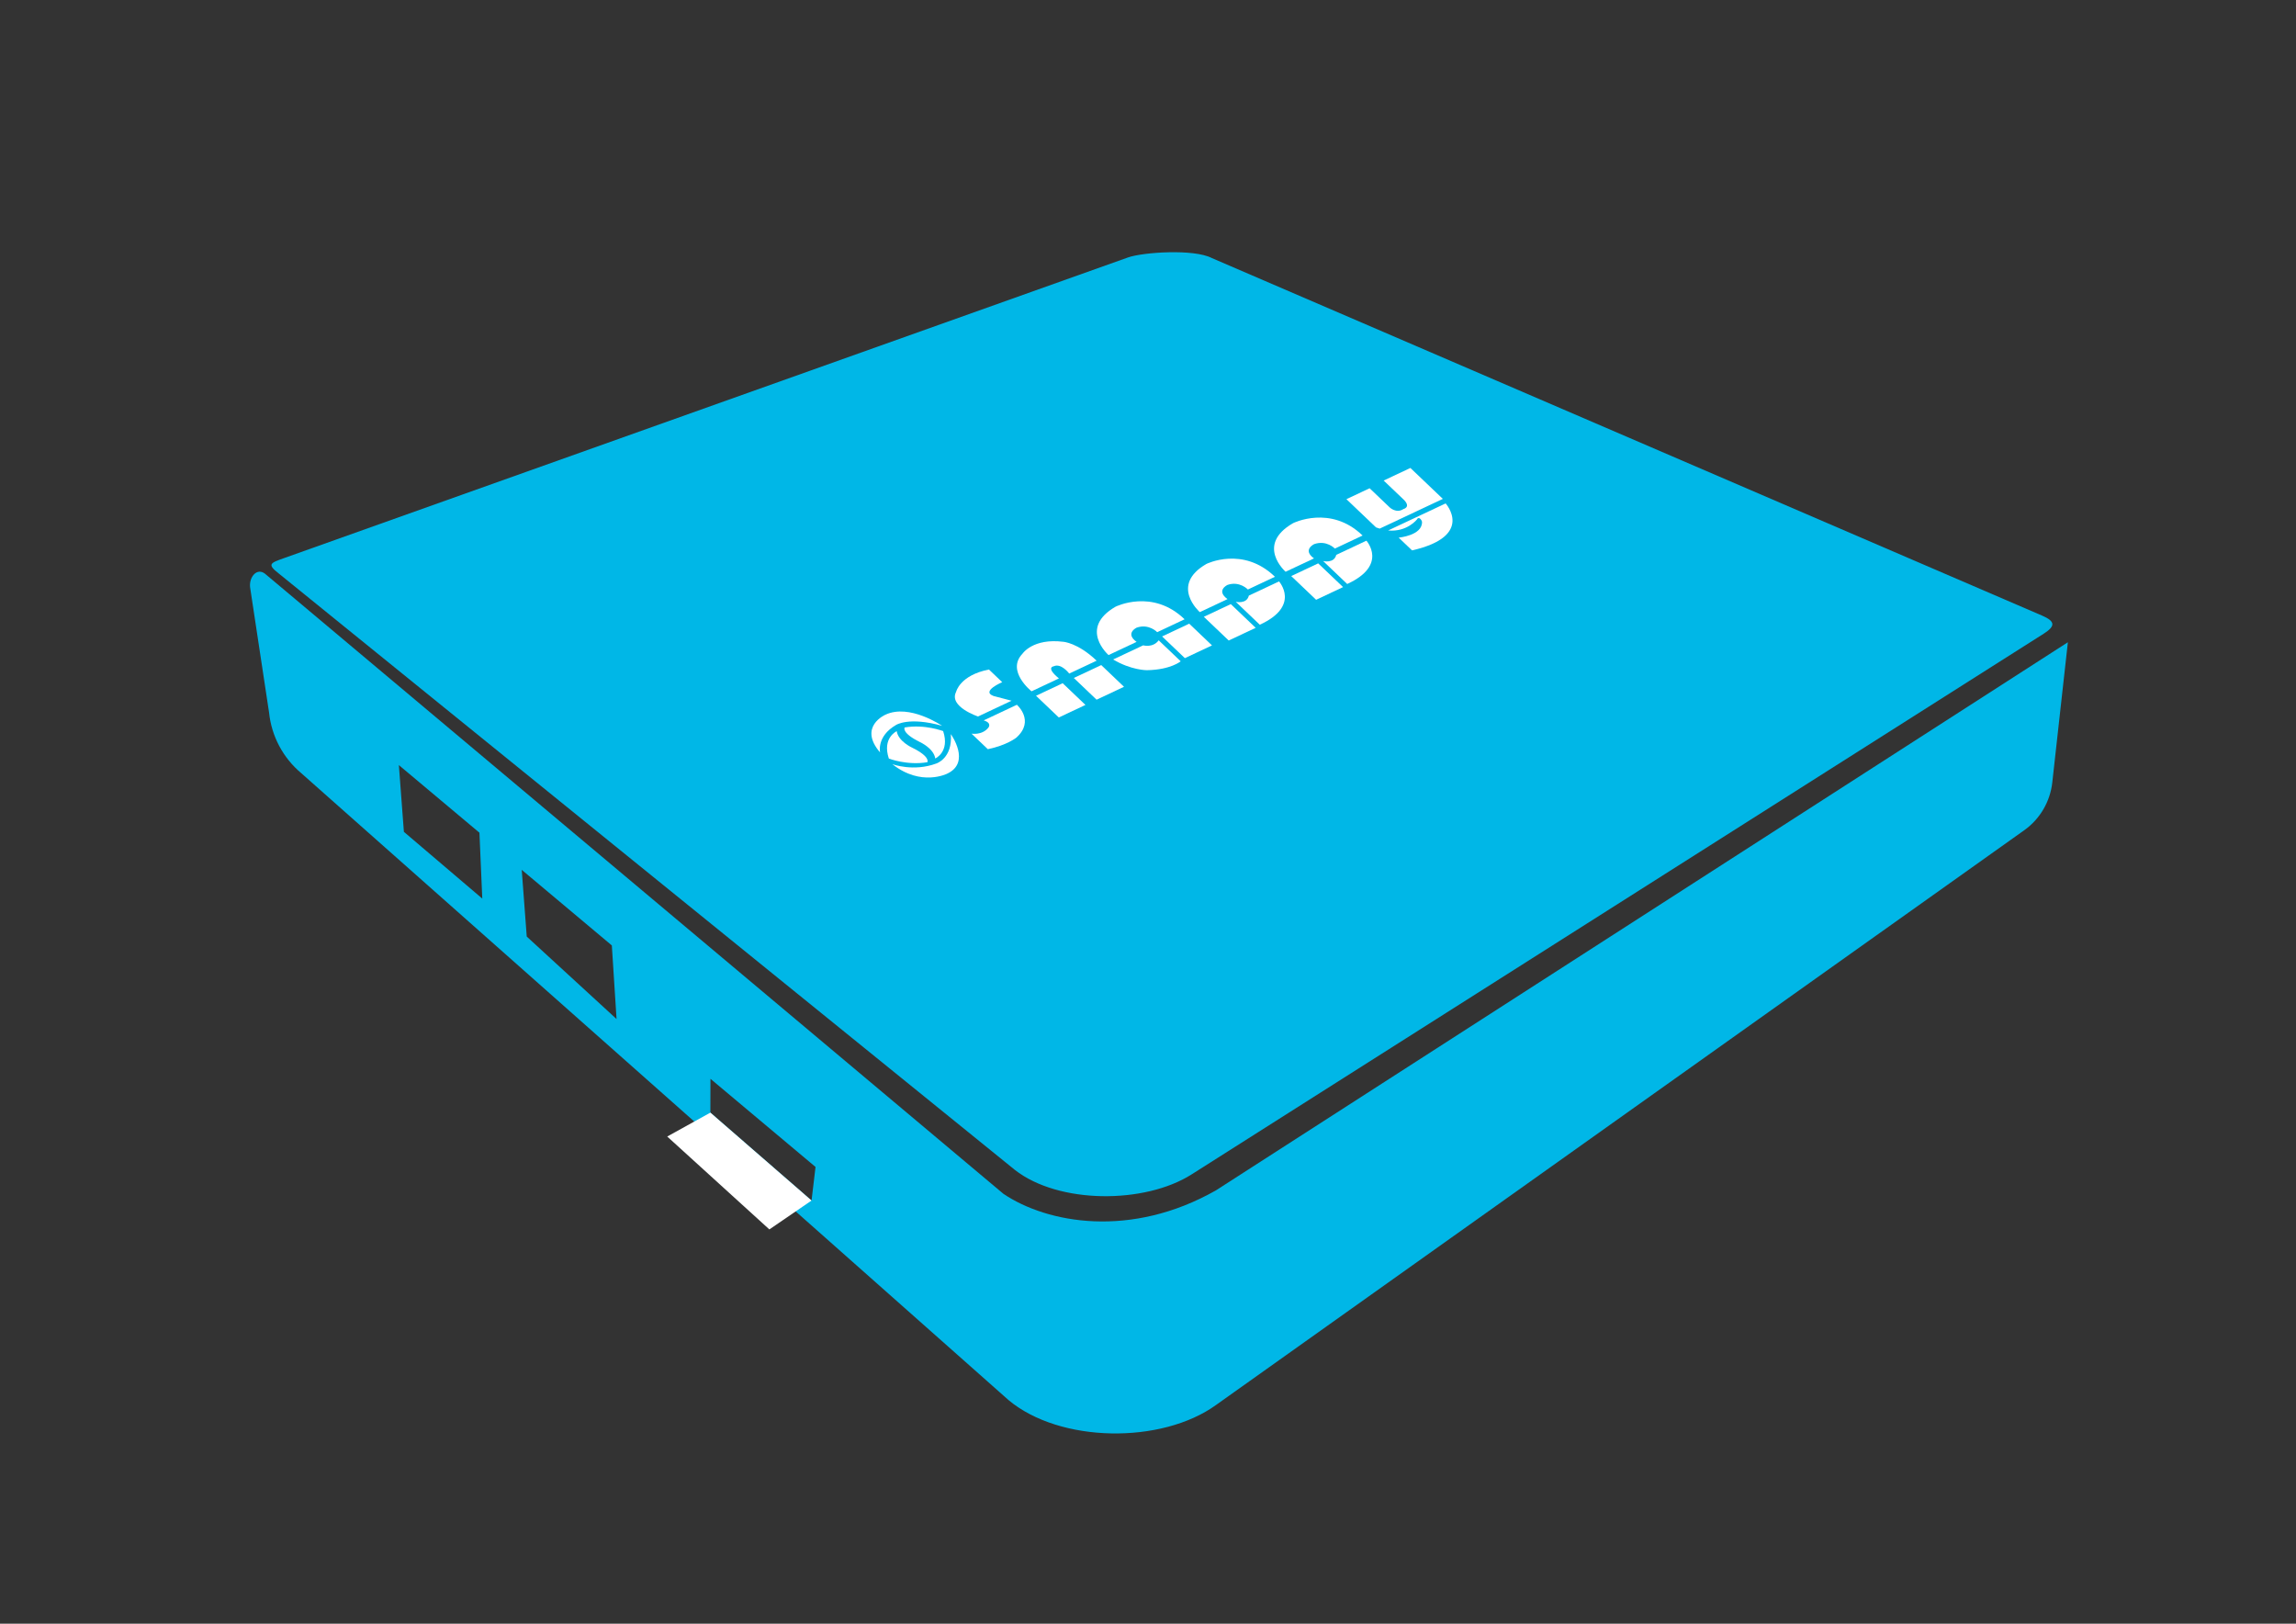
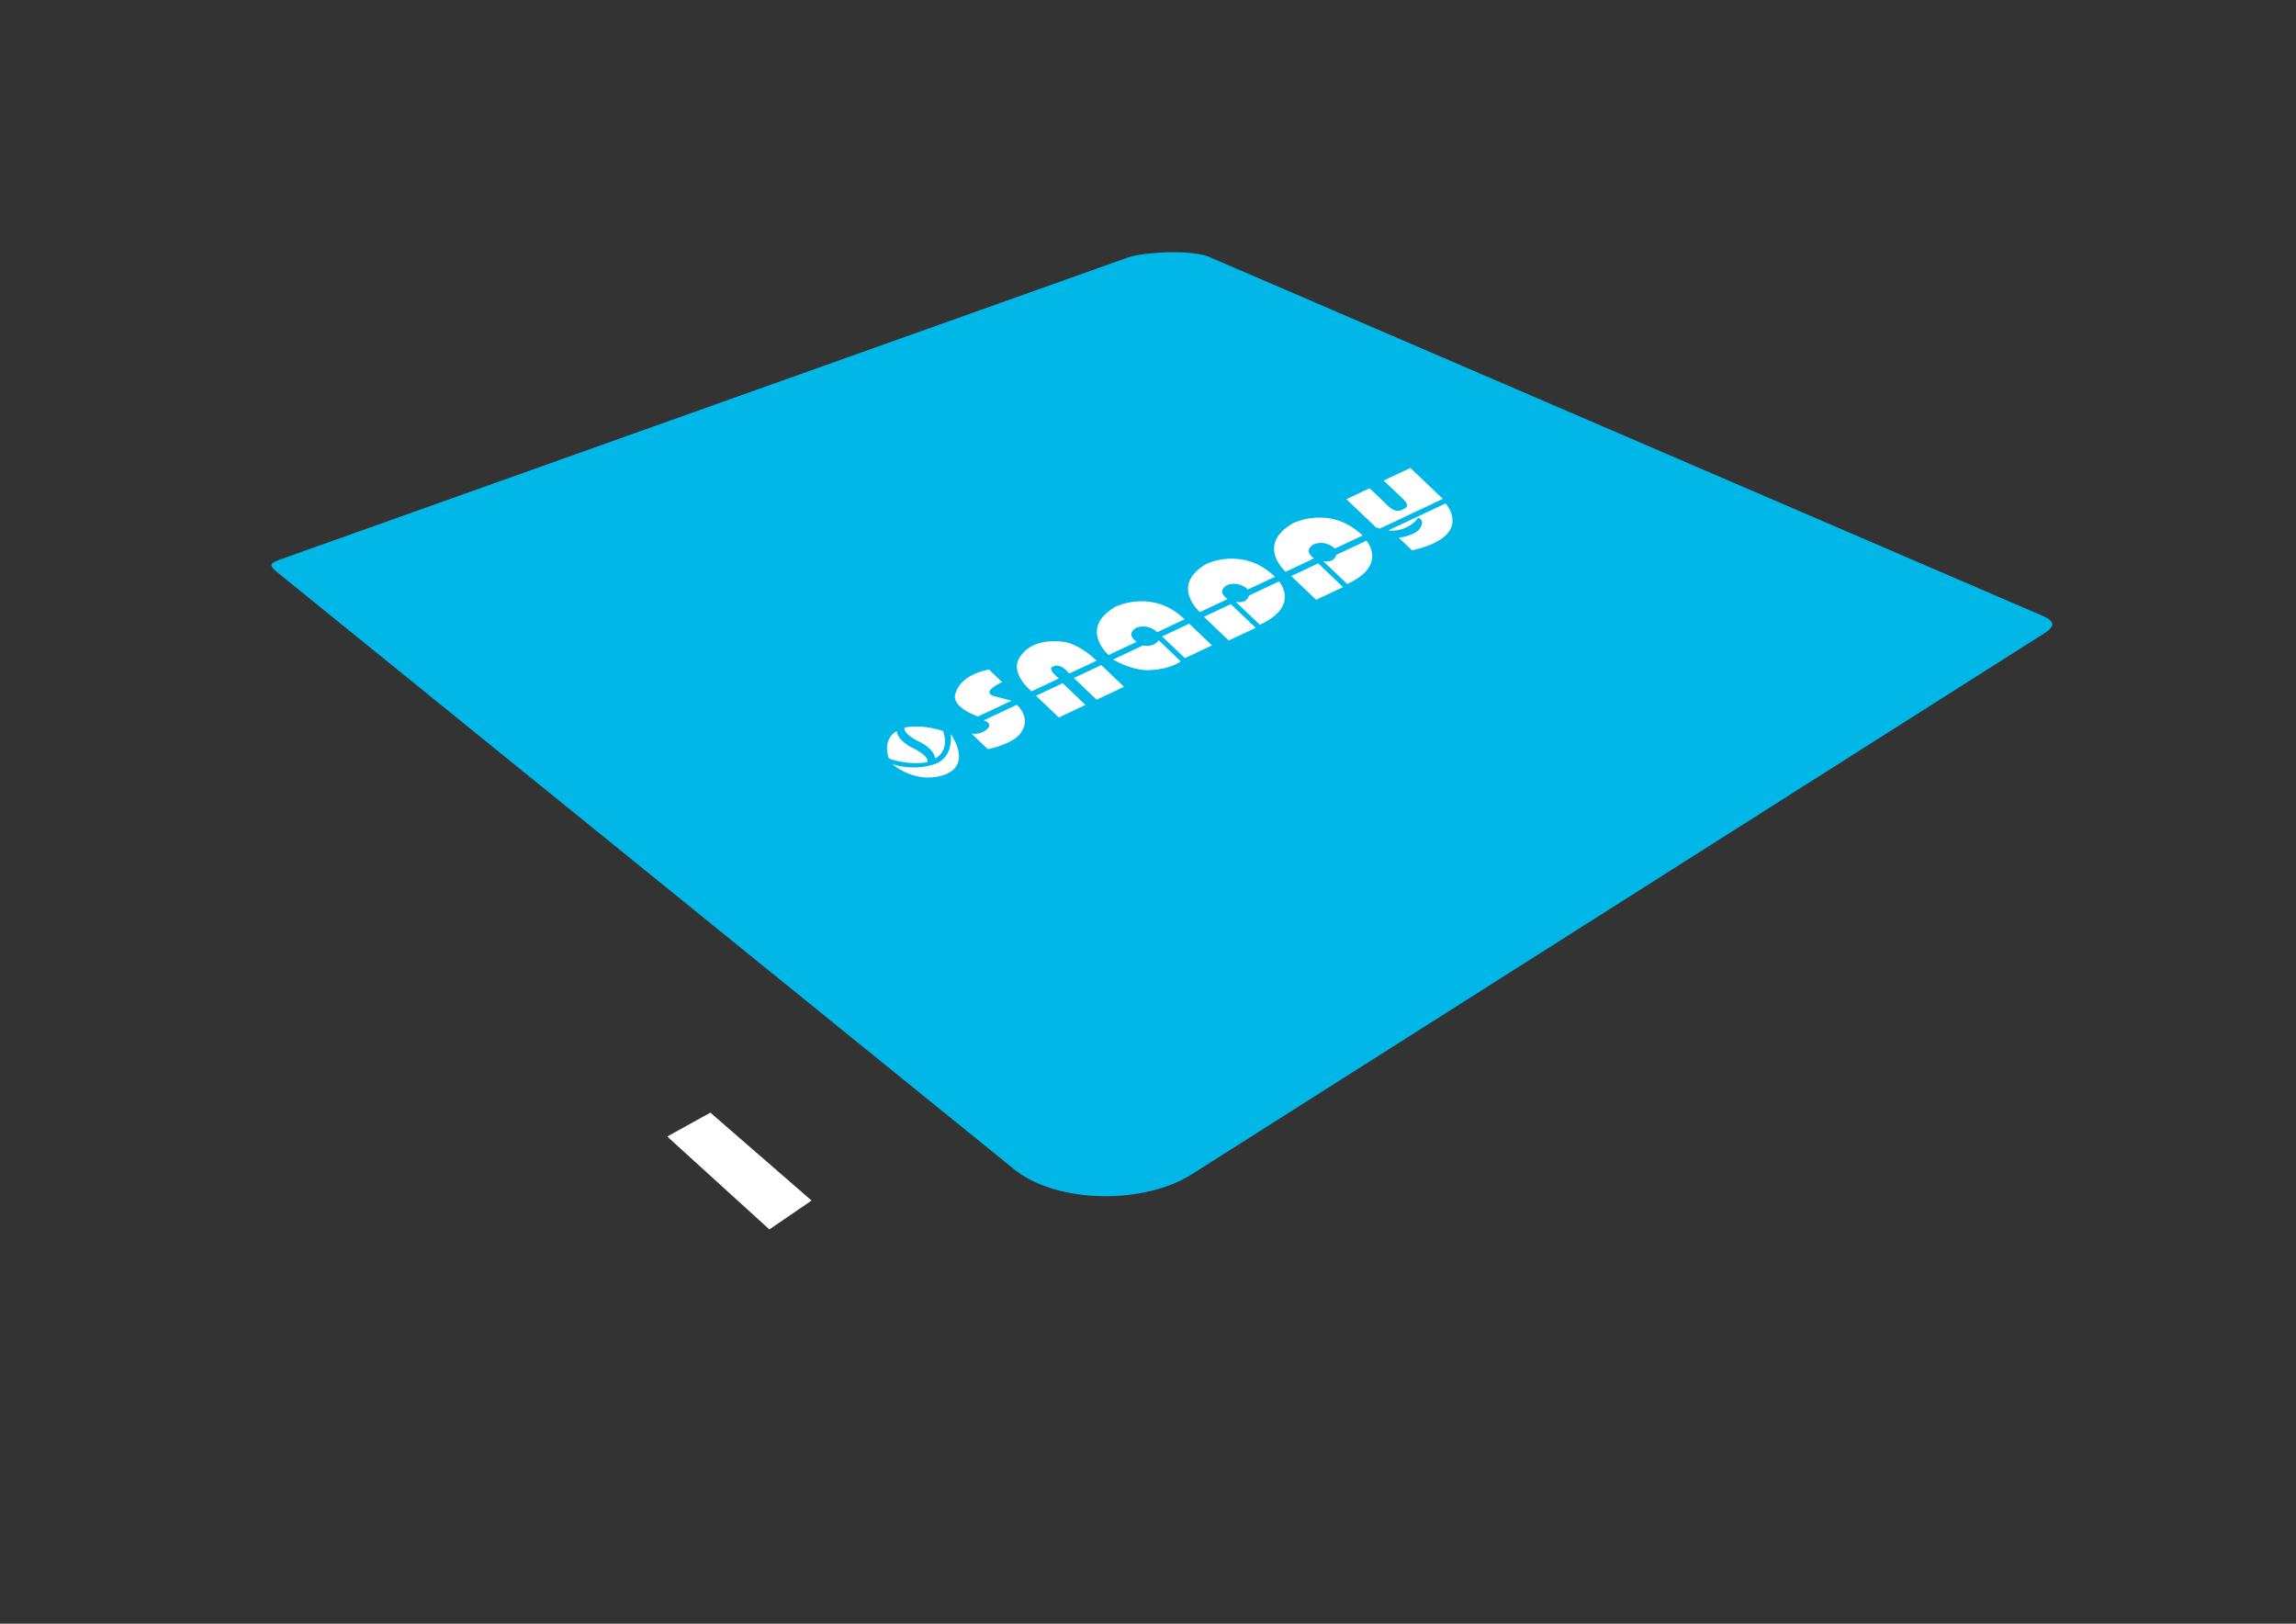
<svg xmlns="http://www.w3.org/2000/svg" version="1.1" id="Layer_1" x="0px" y="0px" viewBox="0 0 841.89 595.276" style="enable-background:new 0 0 841.89 595.276;" xml:space="preserve">
  <rect x="0" y="0" width="841.89" height="595.276" fill="#333333" stroke="none" />
  <style type="text/css">
	.st0{fill:#00B7E7;}
	.st1{fill:#FFFFFF;}
	.st2{fill:#FAFBFB;}
	.st3{fill:#4080C1;}
	.st4{fill:none;stroke:#FFFFFF;stroke-width:4;stroke-miterlimit:10;}
	.st5{fill:#231F20;}
</style>
  <path class="st0" d="M104.312,204.557L413.599,94.389  c5.4-1.921,24.178-3.231,30.781,0.233l304.403,131.068  c4.856,2.099,4.993,3.843,0.526,6.677L436.907,430.573  c-17.199,10.912-48.797,10.888-64.812-1.697L102.192,210.237  C97.822,206.803,99.076,206.42,104.312,204.557z" />
-   <path class="st0" d="M445.893,436.382c-31.175,17.753-61.92,12.121-77.967,1.288  L97.181,210.344c-2.957-2.319-5.877,1.166-5.484,4.907l6.969,46.02  c0.896,8.625,5.116,16.563,11.753,22.145l259.348,229.842  c18.857,15.827,56.215,16.244,76.164,1.803l296.461-210.788  c5.68-4.11,9.361-10.441,10.134-17.409l5.717-51.406L445.893,436.382z   M148.096,304.96l-1.84-24.464l29.543,24.783l1.043,24.157L148.096,304.96z   M193.146,343.361l-1.84-24.464l33.04,27.715l1.73,26.979L193.146,343.361z   M297.577,440.136l-37.1-32.23l0.034-12.398l38.524,32.316L297.577,440.136z" />
  <g>
    <g>
-       <path class="st1" d="M322.71,275.865c0,0-1.403-5.868,5.834-10.074    c0,0,4.658-3.126,16.91,0.306c0,0-11.97-8.224-20.777-4.081    C324.676,262.016,314.539,266.383,322.71,275.865z" />
      <path class="st1" d="M325.917,278.09c0,0,6.623,2.612,14.122,1.35    c0,0,1.309-1.949-5.615-5.352c0,0-5.051-2.291-5.613-6.024    C328.811,268.064,323.399,270.477,325.917,278.09z" />
      <path class="st1" d="M345.835,268.052c0,0-6.626-2.615-14.125-1.352    c0,0-1.309,1.949,5.618,5.355c0,0,5.049,2.289,5.612,6.02    C342.94,278.074,348.35,275.664,345.835,268.052z" />
      <path class="st1" d="M327.218,280.162c0,0,7.769,2.875,16.132-0.259    c0,0,5.971-1.875,5.302-10.758c0,0,7.5,10.333-1.307,14.476    C347.345,283.622,337.771,288.526,327.218,280.162z" />
    </g>
    <g>
      <path class="st1" d="M358.628,262.673c0,0-10.817-3.582-8.051-9.018    c0,0,1.359-6.103,12.044-8.2l4.869,4.641c0,0-7.96,3.347-3.142,5.077    l6.568,1.719L358.628,262.673z" />
      <path class="st1" d="M378.241,253.445c0,0-9.403-7.45-3.332-13.772    c0,0,3.81-5.788,14.992-4.383c0,0,5.285,0.331,12.206,6.926l-10.042,4.725    c0,0-2.968-3.944-5.662-2.677c0,0-3.172,0.314,1.881,4.456L378.241,253.445z" />
      <path class="st1" d="M406.479,240.16c0,0-11.162-9.798,2.569-17.736    c0,0,13.536-6.777,25.317,4.616l-10.044,4.726c0,0-3.049-3.239-7.561-1.651    c0,0-4.353,2.07-0.002,5.209L406.479,240.16z" />
      <path class="st1" d="M493.701,183.004l8.507-4.002l7.39,7.044    c0,0,2.437,2.318,5.014,0.572c0,0,2.714-0.608,0.327-3.218l-7.584-7.228    l9.803-4.612l11.898,11.34l-23.154,10.893l-1.348-0.443l-10.626-10.128    L493.701,183.004z" />
      <path class="st1" d="M356.234,268.966c0,0,3.887,0.703,6.198-2.225    c0,0,1.403-1.707-1.744-2.631l12.174-5.728c0,0,6.766,5.869-0.23,12.074    c0,0-3.411,2.755-10.417,4.21L356.234,268.966z" />
      <polygon class="st1" points="379.887,255.077 389.662,250.479 398.012,258.438 388.237,263.036       " />
      <polygon class="st1" points="393.743,248.559 403.798,243.828 412.148,251.787 402.093,256.518       " />
      <path class="st1" d="M408.168,241.772l11.012-5.181c0,0,3.517,1.03,5.692-1.836    l8.063,7.685c0,0-3.634,3.119-12.422,3.265    C420.513,245.705,414.762,245.726,408.168,241.772z" />
      <polygon class="st1" points="426.116,233.328 436.056,228.651 444.407,236.61 434.466,241.287       " />
      <polygon class="st1" points="441.419,226.128 451.306,221.476 460.429,230.171 450.542,234.823       " />
      <path class="st1" d="M453.118,220.624c0,0,4.007,0.978,4.806-2.261l11.064-5.205    c0,0,8.049,8.963-7.045,15.877L453.118,220.624z" />
      <path class="st1" d="M439.943,224.416c0,0-11.155-9.801,2.398-17.656    c0,0,13.372-6.7,25.155,4.693l-9.925,4.669c0,0-3.051-3.239-7.513-1.673    c0,0-4.303,2.047,0.039,5.189L439.943,224.416z" />
      <polygon class="st1" points="473.463,211.193 483.35,206.542 492.475,215.239 482.588,219.891       " />
      <path class="st1" d="M485.16,205.69c0,0,4.011,0.979,4.81-2.263l11.062-5.204    c0,0,8.052,8.963-7.046,15.879L485.16,205.69z" />
      <path class="st1" d="M471.404,209.614c0,0-11.169-9.794,2.742-17.818    c0,0,13.706-6.857,25.485,4.537l-10.169,4.784c0,0-3.046-3.241-7.604-1.63    c0,0-4.41,2.097-0.048,5.23L471.404,209.614z" />
      <path class="st1" d="M508.991,194.482l21.088-9.921c0,0,10.805,11.945-12.31,17.22    l-4.903-4.673c0,0,8.729-0.782,8.555-5.789c0,0-0.122-0.843-0.957-1.344    c0,0-0.571-0.247-0.85,0.4C519.614,190.374,515.989,195.133,508.991,194.482z" />
    </g>
  </g>
  <polygon class="st1" points="282.109,450.726 244.656,416.669 260.477,407.906 297.577,440.136 " />
</svg>